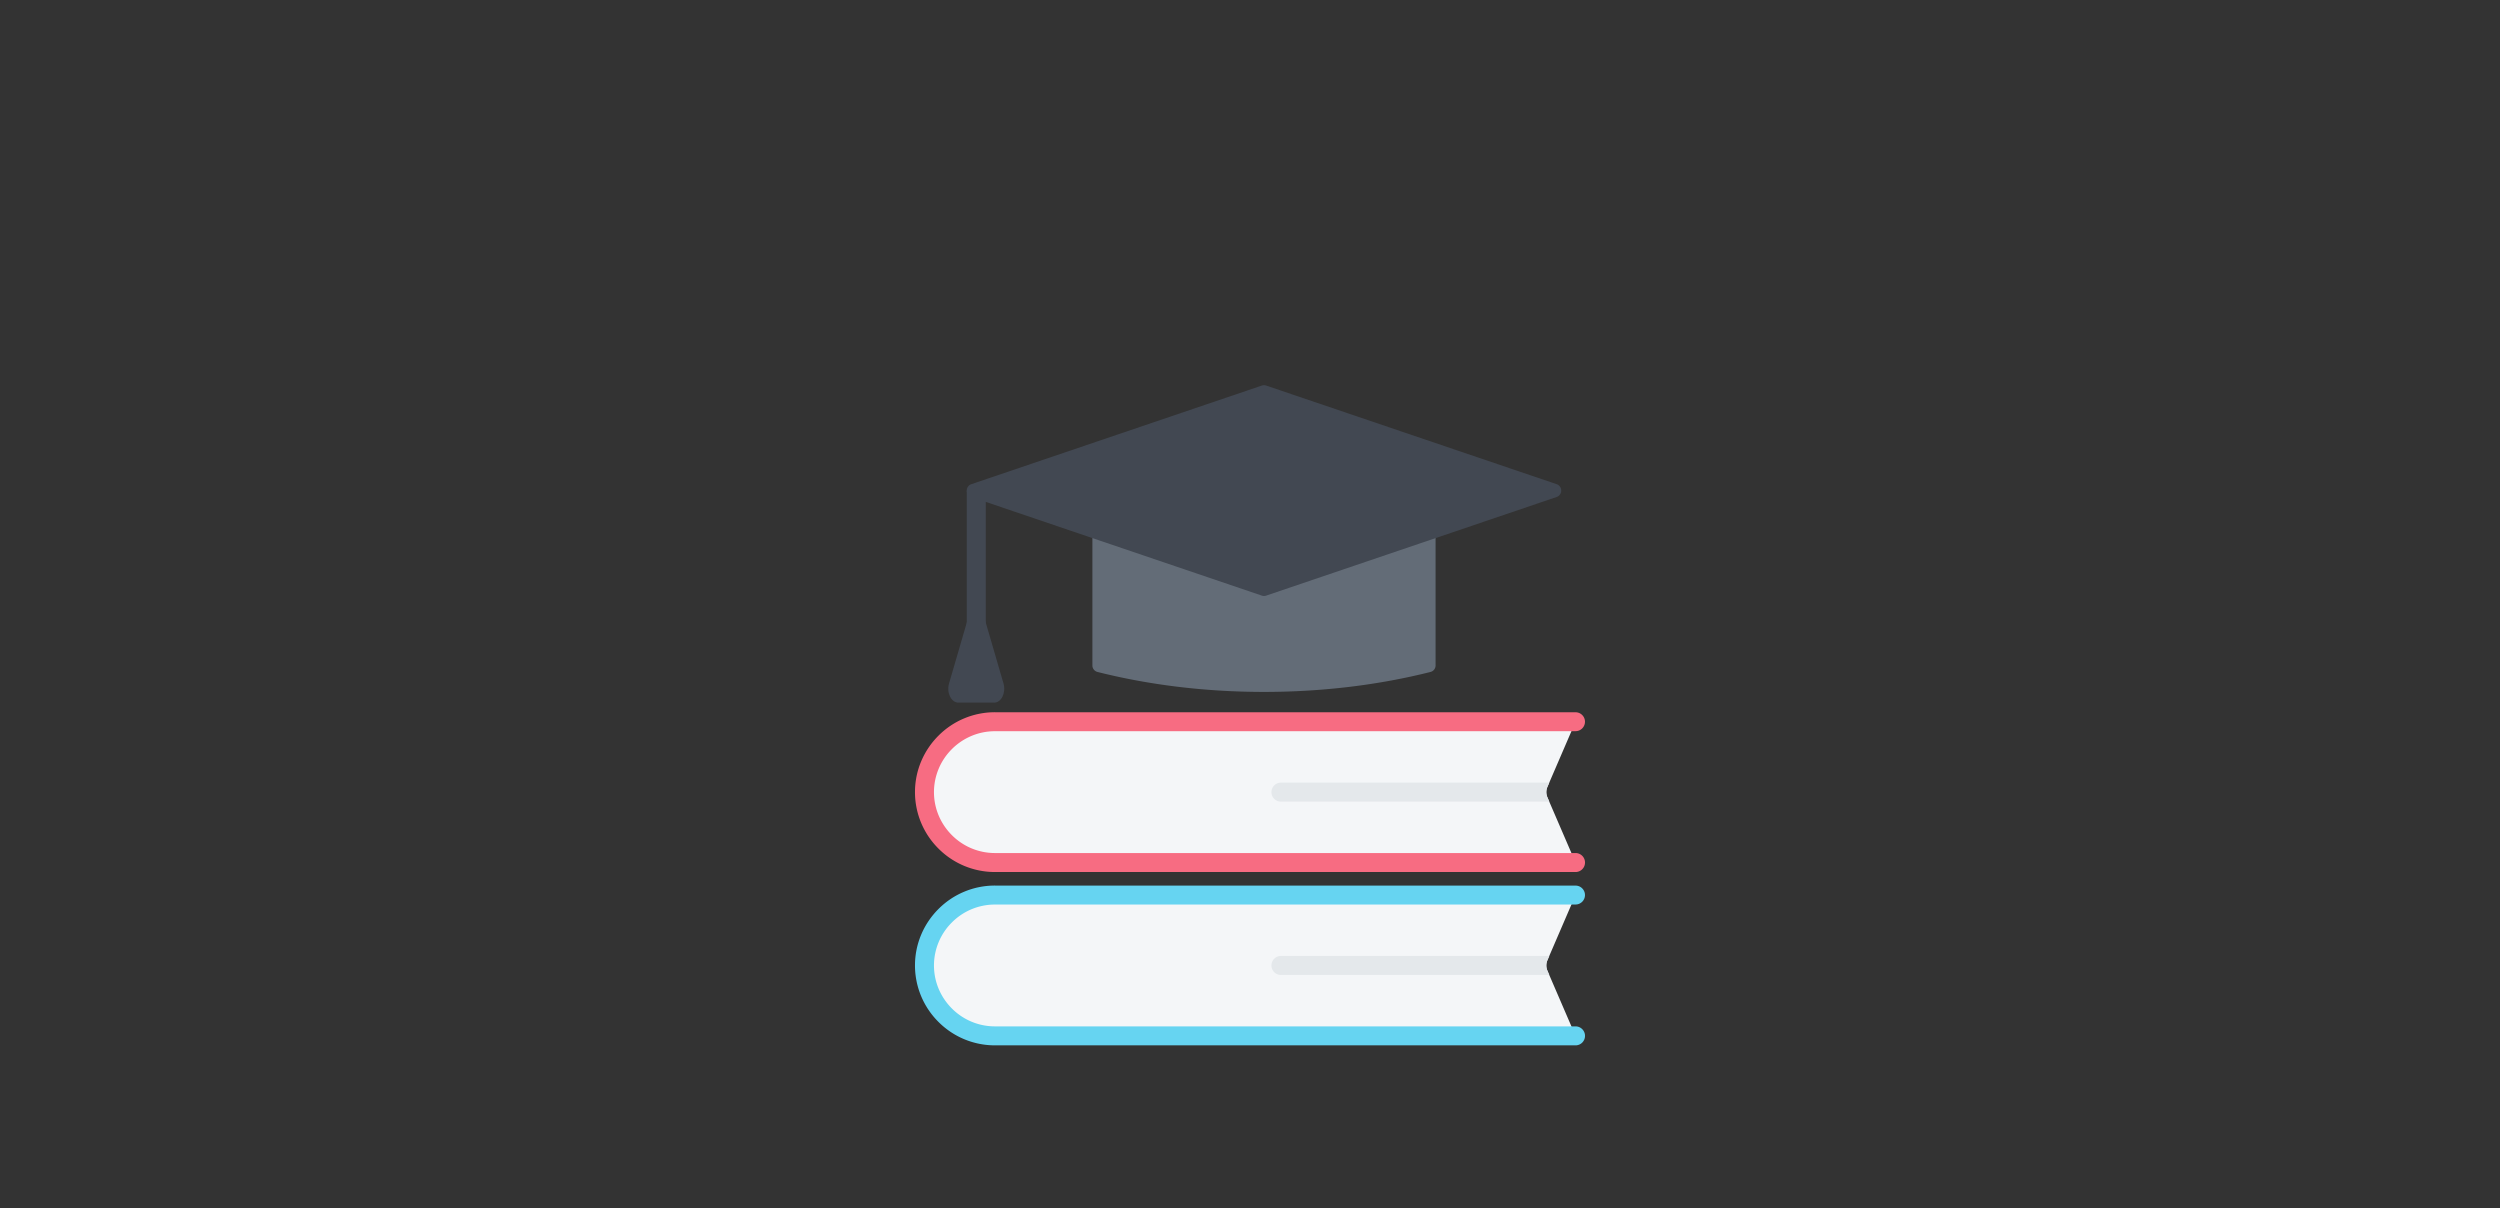
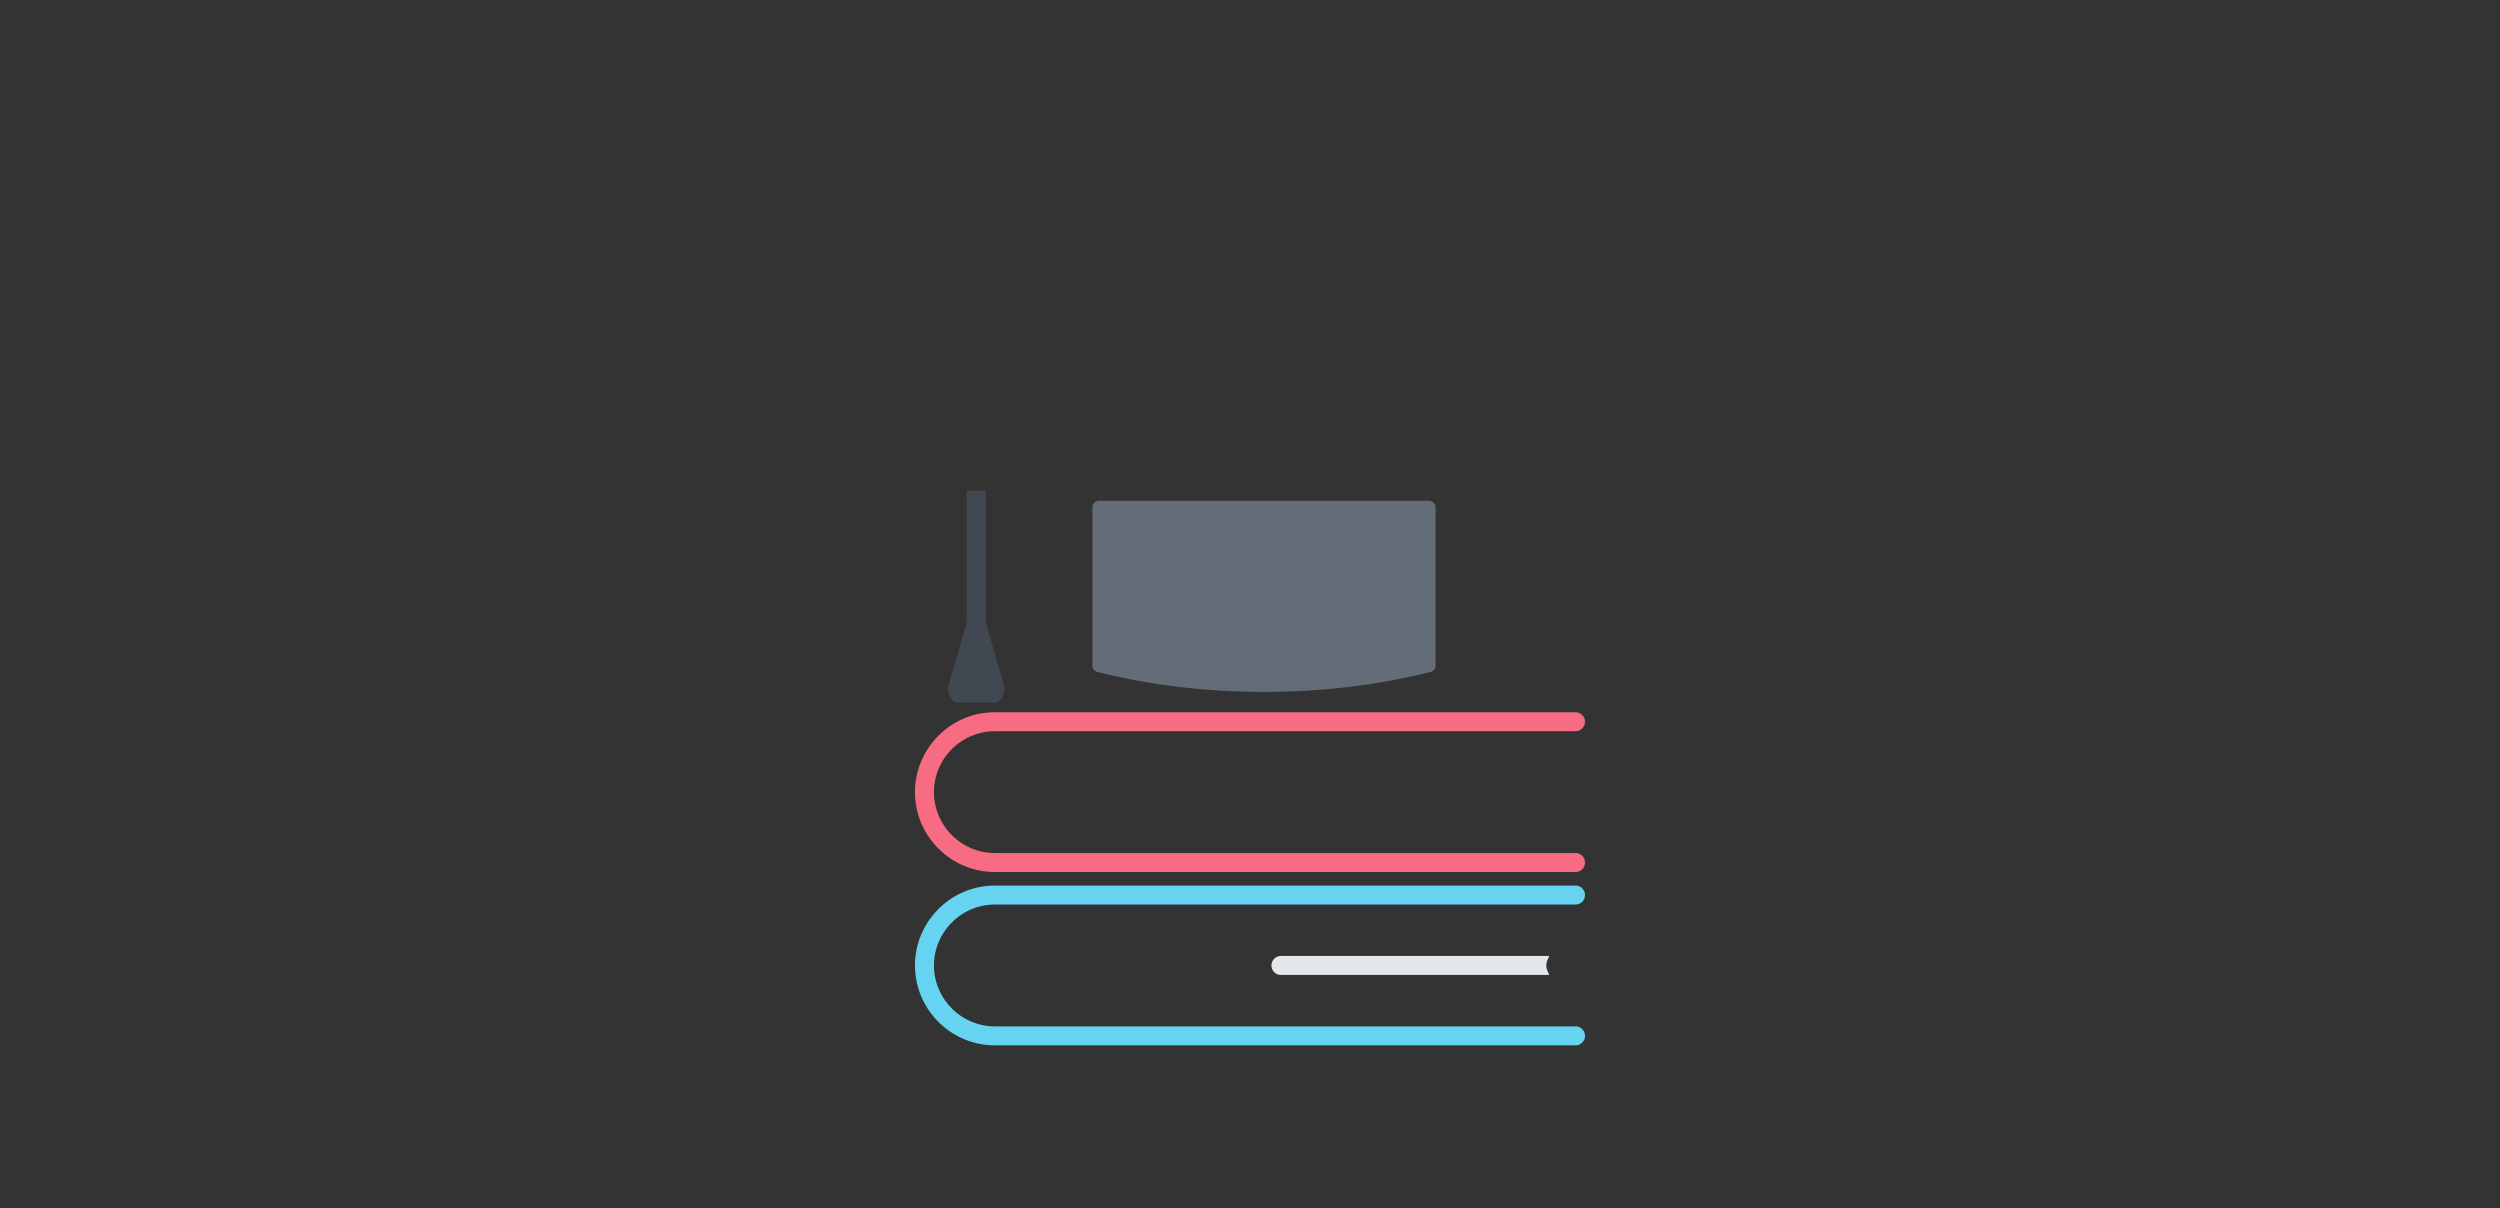
<svg xmlns="http://www.w3.org/2000/svg" width="360" height="174" fill="none" viewBox="0 0 360 174">
  <rect x="0" y="0" width="360" height="174" fill="#333333" stroke="none" />
  <path fill="#636C77" fill-rule="evenodd" d="M158.042 96.763c7.313 1.844 15.427 2.873 23.972 2.873 8.546 0 16.66-1.029 23.973-2.873a.966.966 0 0 0 .737-.946V73.093a.978.978 0 0 0-.976-.977h-47.467a.978.978 0 0 0-.976.977v22.724c0 .453.298.836.737.946z" clip-rule="evenodd" />
-   <path fill="#424852" fill-rule="evenodd" d="M224.152 69.72l-41.823-14.198a.939.939 0 0 0-.628 0L139.878 69.72a.962.962 0 0 0-.663.924c0 .426.259.788.663.925l41.823 14.2a.939.939 0 0 0 .628 0l41.823-14.2a.962.962 0 0 0 .662-.925.962.962 0 0 0-.662-.924z" clip-rule="evenodd" />
  <path fill="#424852" fill-rule="evenodd" d="M139.215 70.645h2.734V94.03h-2.734V70.646z" clip-rule="evenodd" />
  <path fill="#424852" fill-rule="evenodd" d="M141.929 89.578l2.576 8.842c.386 1.325-.314 2.759-1.346 2.759h-5.151c-1.032 0-1.732-1.434-1.346-2.759l2.576-8.842c.488-1.678 2.203-1.678 2.691 0z" clip-rule="evenodd" />
-   <path fill="#F4F6F8" fill-rule="evenodd" d="M143.264 103.928h83.611l-4.038 9.365a1.888 1.888 0 0 0 0 1.547l4.038 9.365h-83.611c-5.576 0-10.139-4.562-10.139-10.139 0-5.576 4.562-10.138 10.139-10.138z" clip-rule="evenodd" />
-   <path fill="#E4E8EB" fill-rule="evenodd" d="M223.094 112.699l-.256.594a1.896 1.896 0 0 0 0 1.547l.256.594h-38.676a1.368 1.368 0 0 1 0-2.735h38.676z" clip-rule="evenodd" />
  <path fill="#F76C82" fill-rule="evenodd" d="M226.875 122.838a1.367 1.367 0 1 1 0 2.734h-83.611a11.471 11.471 0 0 1-8.127-3.378 11.472 11.472 0 0 1-3.379-8.128c0-3.165 1.294-6.042 3.379-8.127a11.467 11.467 0 0 1 8.126-3.378v.005h83.612a1.362 1.362 0 0 1 0 2.724h-83.612v.005c-2.41 0-4.603.987-6.193 2.577a8.745 8.745 0 0 0-2.578 6.194c0 2.411.987 4.604 2.578 6.194a8.74 8.74 0 0 0 6.193 2.578h83.612z" clip-rule="evenodd" />
-   <path fill="#F4F6F8" fill-rule="evenodd" d="M143.264 128.888h83.611l-4.038 9.365a1.888 1.888 0 0 0 0 1.547l4.038 9.365h-83.611c-5.576 0-10.139-4.562-10.139-10.139 0-5.576 4.562-10.138 10.139-10.138z" clip-rule="evenodd" />
  <path fill="#E4E8EB" fill-rule="evenodd" d="M223.094 137.659l-.256.594a1.896 1.896 0 0 0 0 1.547l.256.594h-38.676a1.368 1.368 0 0 1 0-2.735h38.676z" clip-rule="evenodd" />
  <path fill="#66D4F1" fill-rule="evenodd" d="M226.875 147.798a1.367 1.367 0 1 1 0 2.734h-83.611a11.471 11.471 0 0 1-8.127-3.378 11.472 11.472 0 0 1-3.379-8.128c0-3.165 1.294-6.042 3.379-8.127a11.467 11.467 0 0 1 8.126-3.378v.005h83.612a1.362 1.362 0 0 1 0 2.724h-83.612v.005a8.74 8.74 0 0 0-6.193 2.578 8.739 8.739 0 0 0-2.578 6.193c0 2.411.987 4.604 2.578 6.194a8.74 8.74 0 0 0 6.193 2.578h83.612z" clip-rule="evenodd" />
</svg>